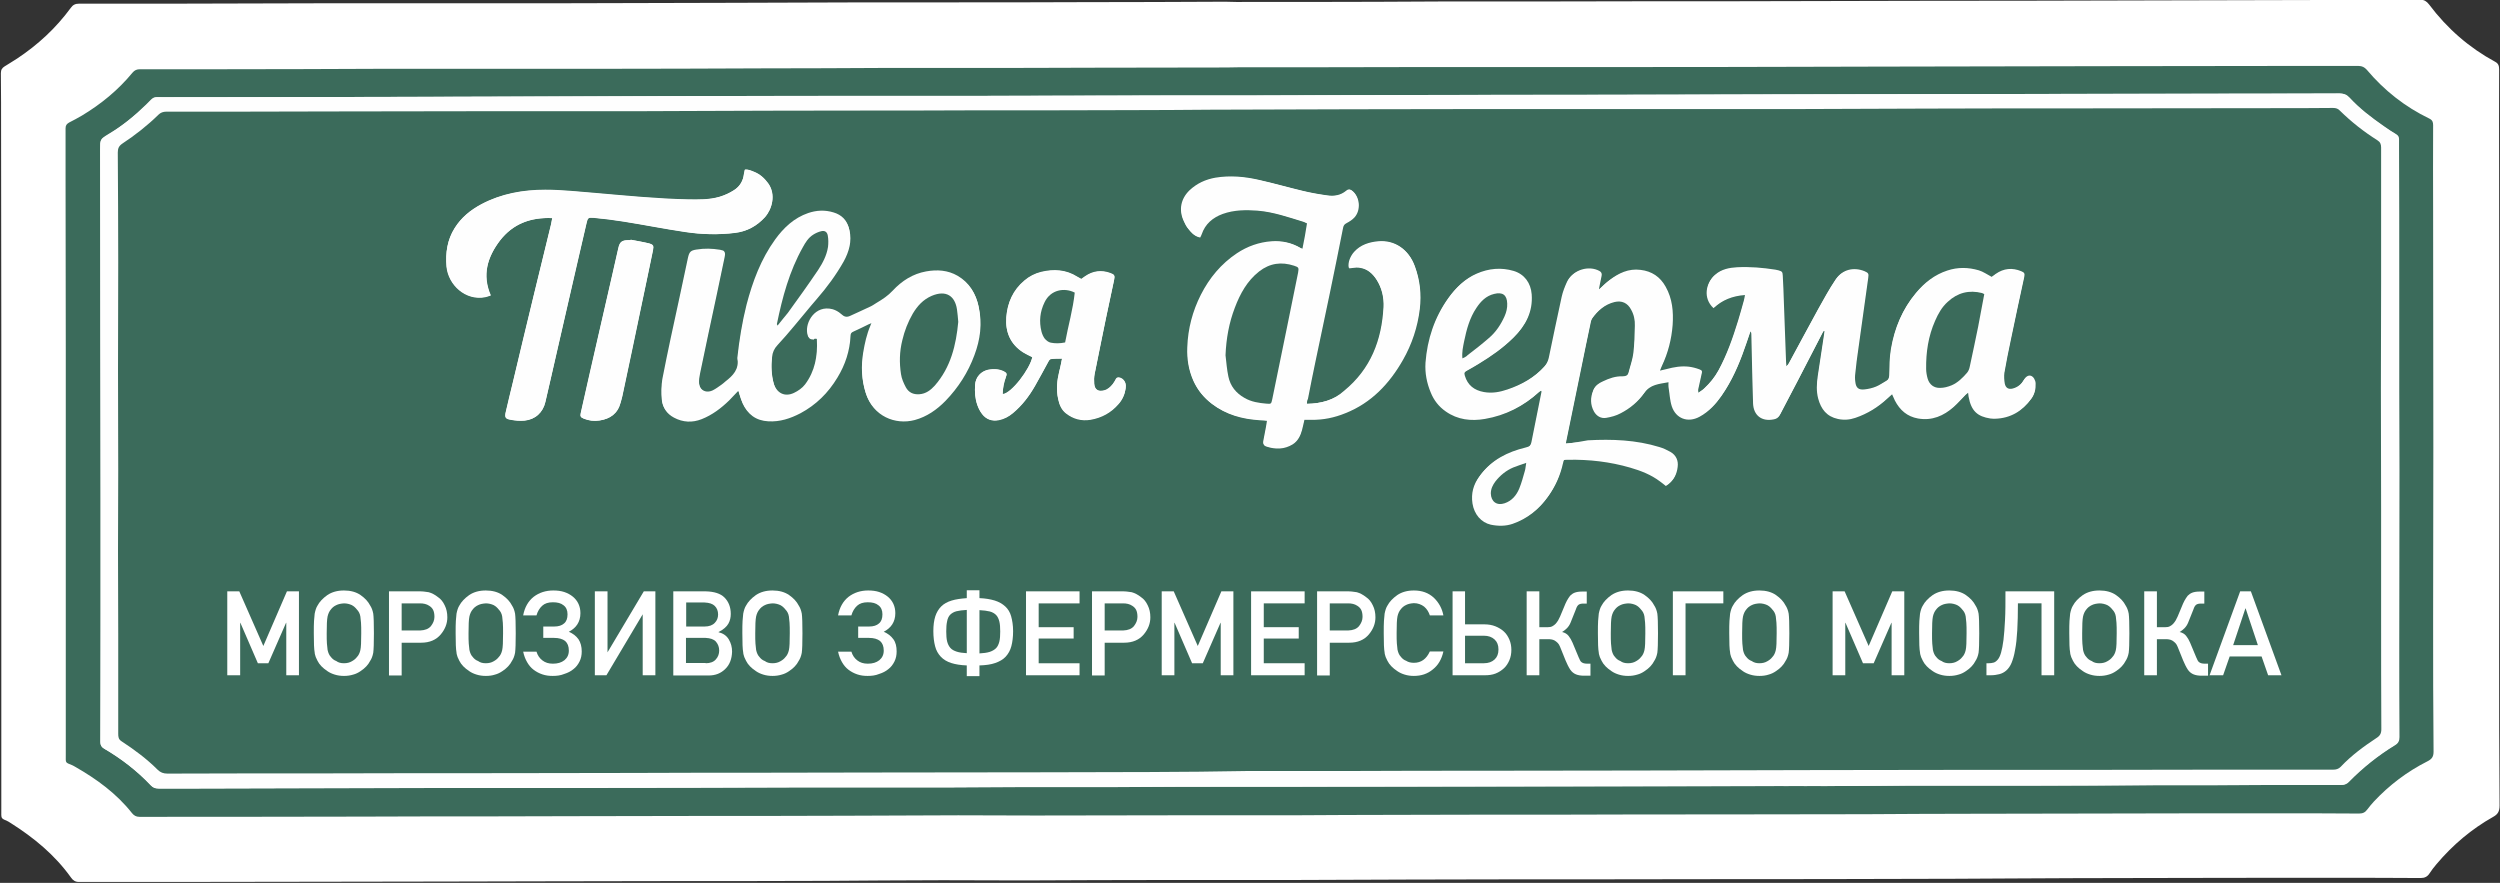
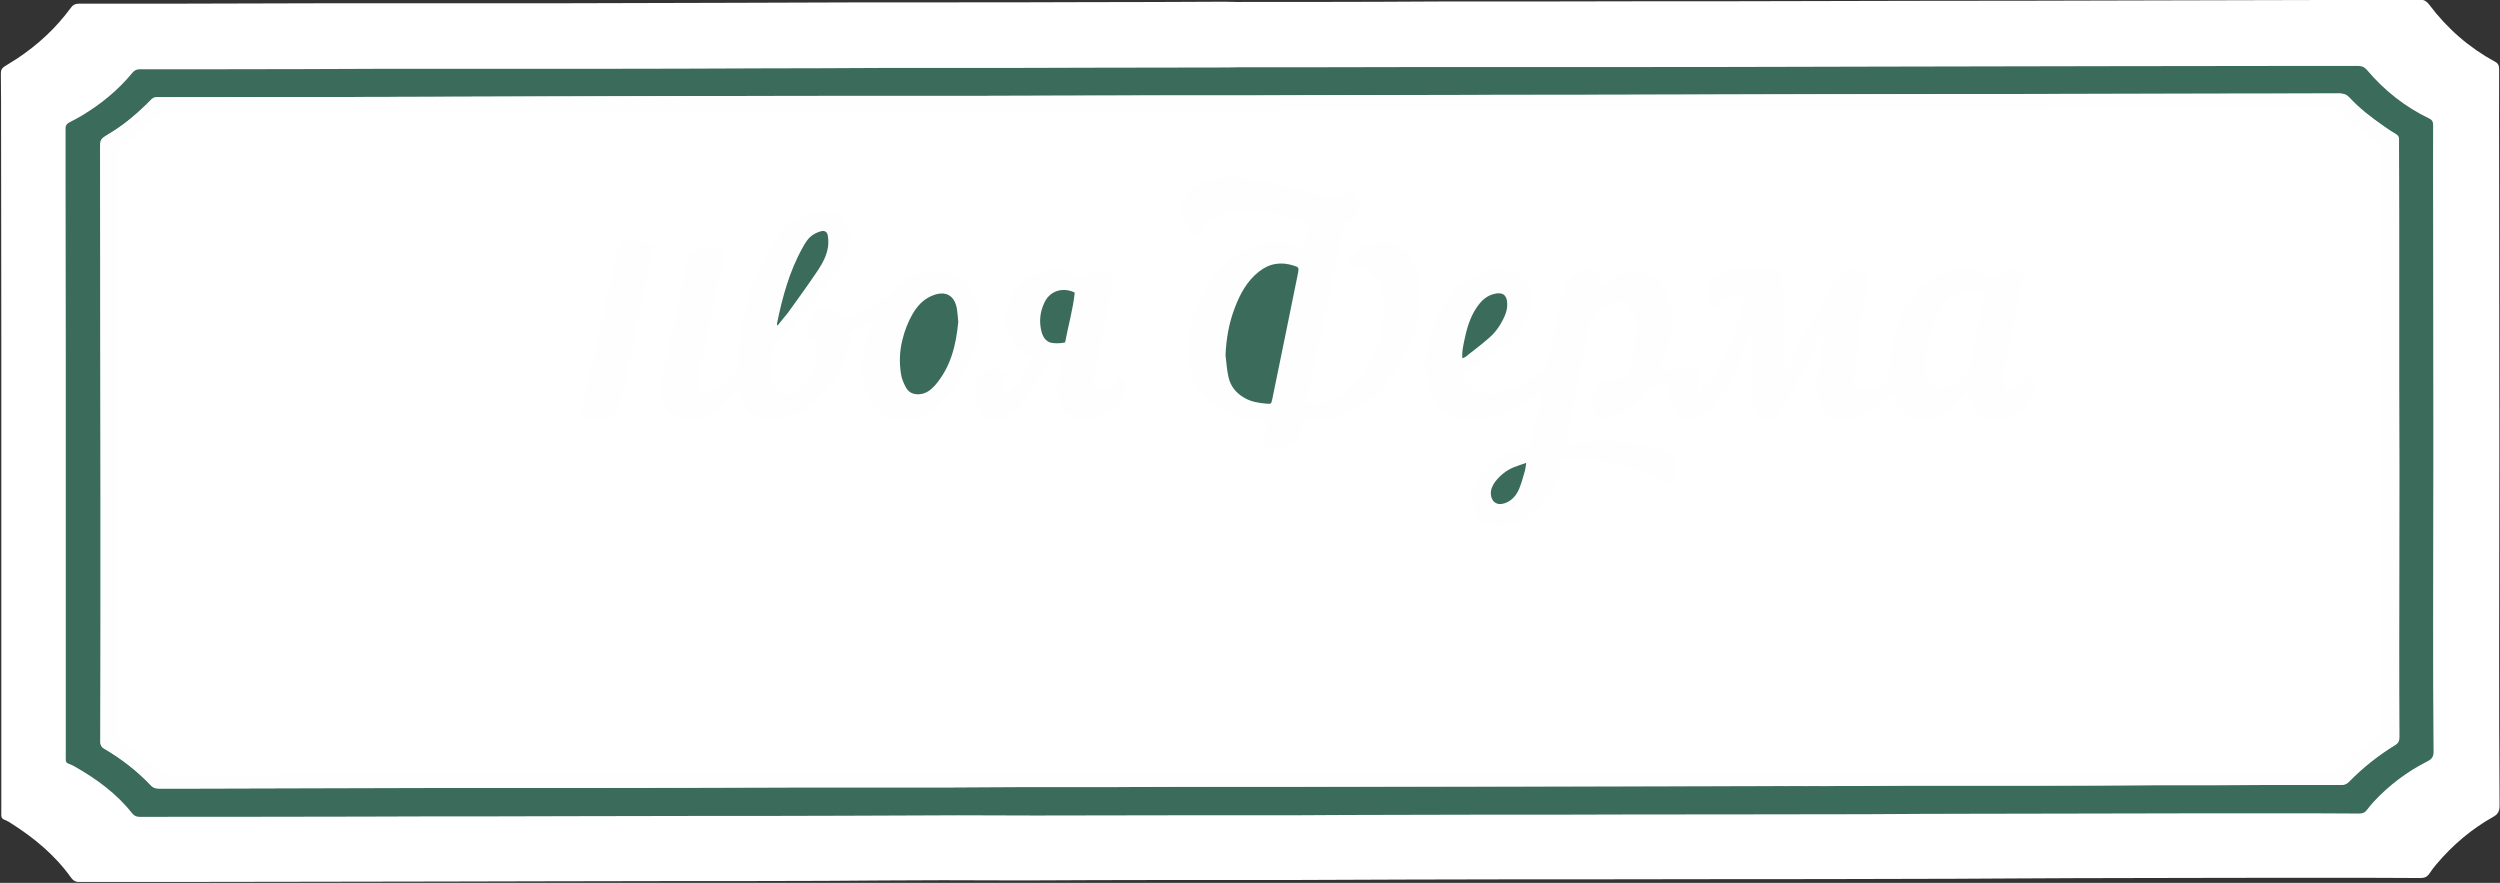
<svg xmlns="http://www.w3.org/2000/svg" id="Layer_1" viewBox="0 0 1144 404" width="1144" height="404">
  <rect x="0" y="0" width="1144" height="404" fill="#333333" stroke="none" />
  <g id="Homepage-">
    <g id="Page-1">
      <g id="Group-3">
        <path id="Fill-1" d="M571.6.885h31.1c18.6 0 37.1-.1 55.7-.2 31.3 0 62.6 0 94-.1 26.8 0 53.7 0 80.5-.1 14.3 0 28.7-.1 43-.1 37.1 0 74.1-.1 111.1-.2 27.7-.1 55.4-.1 83.1-.2 12.5 0 25 0 37.5-.1 1.7 0 2.8.7 3.9 2.1 8.4 11.2 18.5 19.9 30.3 26.3 1.5.8 1.8 1.9 1.8 3.5 0 15.5-.1 31 0 46.5 0 42.2.1 84.4.1 126.6 0 31.1-.1 62.2-.1 93.3 0 23.5 0 47 .2 70.5 0 2.7-.9 4-2.9 5.1-9.8 5.5-18.5 12.8-26 21.7-1.1 1.3-2.2 2.7-3.1 4.1-1 1.6-2.3 2.2-4.1 2.2-12.7-.1-25.3-.1-38-.1-30.8 0-61.6 0-92.4.1-19 0-38 .1-57 .2-16.9.1-33.8.2-50.6.2-24.1.1-48.1.1-72.2.1-23.9 0-47.8.1-71.7.1-27.2 0-54.4 0-81.5.1-17.5 0-34.9.2-52.4.2h-58.5c-21.6 0-43.2.1-64.8.2-12.4 0-24.8-.1-37.2-.1-18.1 0-36.1.2-54.2.3-24.1.1-48.3.1-72.4.1-19.2 0-38.3.1-57.5.1-14.2 0-28.4.1-42.5.1-20.5 0-41 .1-61.5.1-22.3 0-44.6.1-66.9.1H36.1c-1.6 0-2.7-.7-3.6-2-7.5-10.5-17.1-18.3-27.5-24.9-.4-.3-.9-.6-1.3-.8-3.5-1.6-3.1-1-3.1-5.6v-217.3c0-30.9-.1-61.8-.1-92.7 0-8.9 0-17.9-.1-26.8 0-1.6.6-2.4 1.7-3.1 1.7-1.1 3.8-2.3 5.9-3.7 9.3-6.2 17.5-13.7 24.4-23.1 1-1.4 2.1-1.9 3.7-1.9h40.8c25.3-.1 50.7-.1 76-.2h106.3c25.7-.1 51.5-.1 77.2-.2 20-.1 40-.1 60-.2h37.5c20.4 0 40.7 0 61.1-.1 21.9 0 43.7-.1 65.6-.2 3.6.1 7.3.2 11 .1" fill="#FFF" />
        <path id="Fill-1_1_" d="M571.7 359.985H589c28.8 0 57.6-.1 86.4-.1 24.6 0 49.1-.1 73.7-.1 21.9 0 43.8-.1 65.7-.1 7.6 0 15.2.1 22.8 0 11.8 0 23.5-.2 35.3-.2H930c19 0 37.9-.1 56.9-.2h25.2c10.8 0 21.6-.1 32.4-.1h26.9c1.5 0 2.6-.4 3.6-1.5 6.3-6.4 13.3-12 21-16.7 1.5-.9 2-2 2-3.7-.1-13.8-.1-27.5-.1-41.3 0-27 .1-53.9.1-80.9 0-12.5-.1-25-.1-37.4v-49c0-20.4 0-40.8-.1-61.2v-3.8c0-1-.3-1.6-1.2-2.2-2-1.2-3.9-2.4-5.8-3.8-5.6-3.9-11-8-15.6-13-1.3-1.4-2.6-1.9-4.4-1.9-21.3.1-42.6.1-63.9.1-22.8 0-45.6 0-68.4.1-21.3 0-42.6.1-63.8.1-21 0-42.1.1-63.1.1-29 .1-58.1.1-87.1.2-27.4 0-54.9 0-82.3.1-23.7 0-47.4.2-71 .2h-39.1c-29.8 0-59.5.1-89.3.2h-66.7c-22.1 0-44.2.1-66.2.1-24.6.1-49.3.1-73.9.2-26.7.1-53.4.2-80.1.2-26.9.1-53.8.1-80.6.1-5.6 0-4.1-.5-8.1 3.4-5.6 5.2-11.2 9.8-17.4 13.6-3.9 2.4-3.9 2.3-3.9 7 0 28.9 0 57.8.1 86.6 0 24.4 0 48.8.1 73.2v52.8c0 19.5 0 39-.1 58.6 0 1.3.4 2.2 1.6 2.9 7.9 4.6 15.1 10.2 21.4 16.8 1 1.1 2.1 1.5 3.6 1.5h18l112.5-.3h70.6c30.3 0 60.6-.1 91-.2h68.2c12.2 0 24.5-.2 36.7-.2h41.5c20.1-.2 40.3-.2 60.6-.2m-.1-329.2h29.5c17.6 0 35.2-.1 52.8-.1h89c25.4 0 50.9 0 76.3-.1 13.6 0 27.2-.1 40.8-.1 35-.1 70.1-.1 105.1-.2 26.2 0 52.5-.1 78.7-.1h35.5c1.6 0 2.7.6 3.7 1.7 8 9.5 17.5 17 28.7 22.4 1.4.7 1.7 1.6 1.7 3 0 13.2-.1 26.4 0 39.6 0 35.9.1 71.8.1 107.7 0 26.5-.1 53-.1 79.4 0 20 0 40 .2 60 0 2.3-.8 3.4-2.8 4.4-9.3 4.7-17.5 10.9-24.6 18.5-1 1.1-2 2.3-2.9 3.5-1 1.4-2.1 1.9-3.8 1.9-12-.1-24-.1-36-.1-29.2 0-58.4 0-87.6.1-18 0-36 .1-54 .1-16 0-32 .1-48 .2-22.8 0-45.6.1-68.4.1-22.6 0-45.3 0-67.9.1-25.8 0-51.5 0-77.3.1-16.6 0-33.1.1-49.7.2h-55.4c-20.5 0-41 .1-61.4.1-11.8 0-23.5-.1-35.3-.1-17.1 0-34.2.2-51.4.2-22.9.1-45.8.1-68.6.1-18.2 0-36.3.1-54.5.1-13.4 0-26.9.1-40.3.1-19.4 0-38.9 0-58.3.1-21.1 0-42.2.1-63.4.1H63.8c-1.5 0-2.5-.6-3.4-1.7-7.1-9-16.2-15.6-26-21.2-.4-.2-.8-.5-1.3-.7-3.4-1.4-3-.9-3-4.8v-185c0-26.3-.1-52.6-.1-78.9v-22.8c0-1.4.6-2 1.6-2.6 2-1 4-2.1 5.9-3.2 8.8-5.3 16.6-11.7 23.1-19.6 1-1.2 2-1.6 3.5-1.6h38.6c24 0 48-.1 72-.2h100.8c24.4 0 48.8-.1 73.2-.2 19 0 37.9-.1 56.9-.2h35.5c19.3 0 38.6 0 57.9-.1 20.7 0 41.4-.1 62.2-.1 3.4-.1 6.9-.1 10.4-.1" fill="#3B6B5B" />
      </g>
      <path id="Fill-4" d="M571.9 353.4v-.2h50.4c17.9 0 35.8 0 53.8-.1 24.5 0 49-.1 73.4-.1 26.6-.1 53.3-.1 79.9-.2 22.6 0 45.1-.1 67.7-.1h57.8c20.2 0 40.3-.1 60.5-.1h52.3c1.4 0 2.5-.3 3.4-1.3 4.9-5.2 10.5-9.3 16.4-13.2 1.6-1.1 2.2-2.2 2.2-4-.1-17.1-.1-34.2-.1-51.3v-48.7c0-18.6-.1-37.3-.1-55.9 0-16.4.1-32.8.1-49.2V68c0-1.5-.4-2.5-1.7-3.3-6.1-3.9-11.9-8.4-17.1-13.5-.9-.9-1.9-1.3-3.2-1.3-9.2 0-18.4 0-27.6.1-29.6 0-59.2.1-88.8.1-23.6 0-47.2 0-70.8.1-18.3 0-36.6.2-54.9.2H682.4c-21.1 0-42.2.1-63.4.1-21.7 0-43.3.1-65 .2-12.4 0-24.8.1-37.2.2-24.5 0-49 .1-73.4.1-17.8 0-35.7 0-53.5.1-25.4.1-50.9.2-76.3.2-14.2 0-28.3 0-42.5.1h-55.9c-21.2 0-42.4.1-63.6.1-25.2 0-50.4.1-75.6.1-1.5 0-2.6.4-3.6 1.4-5 5-10.6 9.3-16.5 13.2-1.6 1.1-2.1 2.2-2.1 4.1.1 16.7.2 33.4.2 50.2 0 16.3-.1 32.6-.1 48.9 0 15.5.1 31 .1 46.5 0 12.2-.1 24.3-.1 36.5 0 12.7.1 25.4.1 38.2v45.6c0 1.4.2 2.6 1.5 3.5 5.9 3.9 11.5 8.1 16.5 13 1.3 1.3 2.6 1.8 4.5 1.8 24.2-.1 48.3-.1 72.5-.1 26.6 0 53.1 0 79.7-.1 20.3 0 40.6-.1 60.9-.1 18.9 0 37.8 0 56.6-.1 18.2 0 36.3-.1 54.5-.1 26.4-.1 52.8-.1 79.2-.1 30.8-.6 61.4-.5 92-.5zm-.2 6.6H469.5c-12.2 0-24.5.2-36.7.2h-68.2c-30.3 0-60.6.1-91 .2H203l-112.5.3h-18c-1.5 0-2.6-.4-3.6-1.5-6.3-6.7-13.5-12.2-21.4-16.8-1.2-.7-1.6-1.6-1.6-2.9 0-19.5.1-39 .1-58.6v-52.8c0-24.4 0-48.8-.1-73.2 0-28.9 0-57.8-.1-86.6 0-4.6 0-4.6 3.9-7C56 57.6 61.6 53 66.8 47.9c4-3.9 2.5-3.4 8.1-3.4 26.9 0 53.8-.1 80.6-.1 26.7-.1 53.4-.1 80.1-.2 24.6-.1 49.3-.1 73.9-.2 22.1-.1 44.2-.1 66.2-.1h66.7c29.8 0 59.5-.1 89.3-.2h39.1c23.7-.1 47.4-.2 71-.2 27.4-.1 54.9 0 82.3-.1 29 0 58.1-.1 87.1-.2 21 0 42.1-.1 63.1-.1 21.3 0 42.6-.1 63.8-.1 22.8 0 45.6 0 68.4-.1 21.3 0 42.6-.1 63.9-.1 1.8 0 3.1.5 4.4 1.9 4.6 5 10.1 9.1 15.6 13 1.9 1.3 3.9 2.6 5.8 3.8.9.5 1.2 1.2 1.2 2.2v3.8c0 20.4.1 40.8.1 61.2v49c0 12.5.1 25 .1 37.4 0 27-.1 53.9-.1 80.9 0 13.8 0 27.5.1 41.3 0 1.7-.5 2.7-2 3.7-7.7 4.7-14.7 10.3-21 16.7-1 1.1-2.1 1.5-3.6 1.5h-26.9c-10.8 0-21.6.1-32.4.1h-25.2c-19 .1-37.9.2-56.9.2h-57.1c-11.8 0-23.5.2-35.3.2-7.6 0-15.2-.1-22.8 0-21.9 0-43.8.1-65.7.1-24.6 0-49.1.1-73.7.1-28.8 0-57.6.1-86.4.1h-16.9z" fill="#FEFEFE" />
-       <path id="Fill-6" d="M288.6 109.7v.2h-1.2c-2.9.1-3.7.9-4.4 3.7-.9 4-1.8 7.9-2.7 11.9-2 8.7-4 17.4-6 26.2-2.8 12.5-5.7 24.9-8.5 37.4-.3 1.4-.1 1.9 1.5 2.5 2.3.9 4.7 1.2 7.1.8 4.8-.7 8.3-3.1 9.6-8.1.3-1 .5-2 .8-3 2.9-13.6 5.8-27.2 8.6-40.8l5.4-25.8c.5-2.3.3-2.8-2.1-3.4-2.7-.6-5.4-1-8.1-1.6zM486 164.1c-.5 2.4-.8 4.2-1.3 6.1-1 4.1-1.4 8.2-.5 12.4.5 2.5 1.5 5 3.6 6.6 3.3 2.6 7.1 3.6 11.3 2.9 5.1-.9 9.3-3.2 12.7-7.1 1.9-2.1 2.9-4.6 3.3-7.3.1-.7.1-1.5-.1-2.1-.4-1.4-1.4-2.3-2.8-2.7-1.4-.3-1.6 1-2.2 1.8-.3.4-.5.8-.8 1.2-1 1.4-2.3 2.5-4 2.9-2.6.7-4.3-.4-4.5-3.1-.1-1.5-.1-3.1.2-4.5 1.7-8.5 3.5-17.1 5.2-25.6 1.2-5.8 2.5-11.6 3.7-17.4.4-2 .2-2.4-1.7-3.1-4.1-1.5-8-1-11.6 1.5-.6.4-1.1.8-1.7 1.2-.7-.4-1.2-.7-1.8-1-5.2-3.3-10.8-3.6-16.6-2.2-2.8.7-5.4 2.1-7.6 3.9-5.2 4.4-7.8 10.2-8.3 16.8-.5 6.7 1.9 12.3 7.7 16 1.3.8 2.8 1.5 4.2 2.2-1.1 5.5-9.5 16.7-13.6 17 .1-2.8.6-5.4 1.5-7.9.5-1.4.4-1.8-.9-2.5-2.2-1.1-4.6-1.3-7-.8-3.5.6-6 3.4-6.2 7-.2 3.1 0 6.1 1 9 .5 1.5 1.3 3 2.2 4.2 1.9 2.5 4.6 3.4 7.7 2.8 2.4-.5 4.5-1.6 6.4-3.2 4.2-3.5 7.4-7.7 10.1-12.4 2.1-3.6 4-7.3 6-10.9.4-.7.7-1.5 1.7-1.5 1.4-.2 2.8-.2 4.7-.2zM252.7 99.8c-.2 1.2-.4 2.1-.6 3-2.6 10.8-5.3 21.6-7.9 32.4-3.2 13.2-6.4 26.4-9.5 39.6-1.1 4.6-2.3 9.2-3.3 13.8-.5 2.4-.2 3.1 2.2 3.5 2.1.4 4.3.6 6.4.4 4.9-.5 8.4-3.7 9.5-8.5 1.8-7.7 3.6-15.4 5.3-23.1 1.8-7.7 3.5-15.4 5.3-23.1 2.7-11.8 5.4-23.7 8.2-35.5.6-2.6.7-2.8 3.4-2.6 4.5.4 9.1 1 13.5 1.7 9.5 1.5 18.9 3.4 28.4 4.8 7.5 1.1 15.1 1.3 22.7.4 5.5-.7 10-3.2 13.7-7.2 3.2-3.6 5.2-10.3 1.4-15.5-1.7-2.3-3.7-4.2-6.4-5.2-1.3-.5-2.6-1.2-4.2-1-.1.7-.3 1.3-.4 1.9-.3 3.2-1.9 5.8-4.6 7.5-2 1.3-4.2 2.3-6.5 3-4.8 1.5-9.8 1.3-14.8 1.3-14-.3-27.9-1.7-41.9-2.9-7.7-.7-15.5-1.5-23.2-1.5-10.2 0-20.1 1.7-29.2 6.6-5 2.6-9.2 6.1-12.2 10.9-3.3 5.4-4.2 11.3-3.7 17.5.8 8.4 8.7 15.8 17.8 14 .7-.2 1.5-.4 2.4-.7-4.1-9.4-1.4-17.7 4.2-25.1 6-7.8 14.2-10.9 24-10.4zm345.3 85c.1-1 .1-1.7.2-2.4 1.1-5.6 2.3-11.3 3.4-16.9 2.2-10.5 4.5-21 6.6-31.4 2.1-10 4.1-20 6.1-30.1.2-1.1.7-1.6 1.6-2.1 1.3-.7 2.7-1.5 3.6-2.6 3-3.4 2.5-9.2-.7-11.9-.9-.8-1.7-1-2.7-.2-2.6 2.2-5.6 2.7-8.8 2.2-3.8-.5-7.6-1.2-11.3-2.1-6.7-1.6-13.3-3.5-20-5-6.5-1.5-13.1-2.1-19.8-1-4.5.8-8.5 2.6-11.9 5.8-4 3.9-5 9-2.6 14.1.5 1.2 1.1 2.3 1.9 3.3 1.4 1.7 2.8 3.4 5.3 3.9.3-.6.5-1 .7-1.5 1.6-4.7 5-7.6 9.6-9.3 5.3-1.9 10.7-1.9 16.1-1.5 7.2.6 14 3 20.9 5.1.7.2 1.2.6 1.9.9-.6 4-1.3 7.8-2.1 11.7-.6-.2-.8-.2-1-.4-4.1-2.4-8.5-3.3-13.1-3-5.7.4-11.1 2.3-15.9 5.5-7.2 4.8-12.6 11.3-16.5 19-3.8 7.5-5.9 15.5-6.2 24-.2 5.4.6 10.5 2.8 15.4 1.9 4.1 4.7 7.6 8.3 10.3 6.4 4.9 13.8 6.9 21.7 7.4 1.2.1 2.3.2 3.7.3-.2 1.1-.3 1.9-.4 2.6-.4 2.3-.9 4.6-1.3 6.8-.2 1.1 0 1.9 1.1 2.3 4.2 1.5 8.3 1.5 12.2-1 2.4-1.5 3.6-3.8 4.2-6.5.4-1.5.7-3.1 1.1-4.7h3.3c5.4.1 10.5-1.1 15.4-3 11.9-4.7 20.2-13.5 26.4-24.4 4.1-7.2 6.6-15 7.7-23.3.8-6.7.1-13.1-2.2-19.4-2.8-7.7-9.2-12-16.7-11.3-4.1.4-8 1.6-10.9 4.8-1.9 2.1-3 5.1-2.5 7.3 1.5-.1 3-.4 4.5-.3 3.7.4 6.3 2.7 8.2 5.7 2.4 3.8 3.4 8.1 3.2 12.6-.8 15.2-5.9 28.4-18 38.3-4.7 4.3-10.5 5.9-17.1 6zm-224.3-29.9c.1.5.3.9.3 1.2.4 7.4-.9 14.4-5.4 20.4-1.2 1.6-3.2 3-5.1 3.9-4.3 2-8 .1-9.3-4.4-1.2-4.1-1.3-8.3-.9-12.6.2-2.2 1-3.9 2.5-5.5 2.6-2.8 5.1-5.7 7.6-8.7 3.5-4.1 6.8-8.3 10.3-12.3 4.7-5.4 8.9-11.1 12.4-17.3 2.4-4.4 3.8-9.2 2.6-14.3-.9-3.9-3.4-6.3-7.1-7.5-3.8-1.2-7.8-1-11.6.3-6.5 2.2-11.2 6.7-15.1 12.1-6.5 9-10.4 19.2-13.1 29.9-2.1 8-3.3 16.1-4.2 24.3.9 5-2 8-5.5 10.8-.6.4-1.1 1-1.7 1.4-1.3.9-2.6 1.9-4 2.6-3.2 1.6-6.2-.2-6.5-3.8-.1-1.4.1-2.9.4-4.3 2.5-12 5-23.9 7.6-35.9 1.2-5.9 2.5-11.7 3.7-17.6.4-2 .2-2.4-1.9-2.7-3.6-.6-7.2-.7-10.8-.1-2.7.4-3.3 1.1-3.9 3.8l-3.9 18.3c-2.6 12.4-5.3 24.7-7.8 37.1-.6 2.9-.6 6.1-.3 9.1.3 3.6 2.2 6.3 5.4 8 4.1 2.2 8.4 2.4 12.7.7 4.8-1.9 8.9-5 12.6-8.6 1.4-1.4 2.7-2.9 4.2-4.4.7 2.1 1.2 3.9 1.9 5.7 2.3 5.1 6.1 8 11.8 8.3 5.3.3 10.1-1.3 14.7-3.7 7.1-3.8 12.7-9.3 16.9-16.3 3.6-5.9 5.7-12.3 6-19.2 0-1.1.5-1.5 1.4-1.9 2.3-1 4.6-2.2 6.9-3.3.5-.2.9-.4 1.7-.7-.3.9-.5 1.4-.7 1.9-1.6 3.9-2.5 8.1-3.3 12.3-1.1 6.2-.8 12.3 1.1 18.3 3.3 10.2 13.3 14.4 22.3 12 5.5-1.5 10.1-4.7 14.1-8.8 5.8-6 10.3-13 13.2-20.9 2.7-7.2 3.6-14.4 2-21.9-1.2-5.9-4.1-10.7-9.4-13.8-4.5-2.6-9.4-2.9-14.4-2-6.1 1.1-11.1 4.3-15.3 8.8-2.2 2.3-4.8 4-7.4 5.6-1.1.7-2.2 1.3-3.3 1.9-3 1.4-6 2.7-8.9 4.1-1.6.7-2.8.4-4-.9-1-1-2.5-1.9-3.9-2.2-8-2.1-12.6 6-11.6 11 .4 1.8.8 2.2 2.7 2.3.2-.6.7-.5 1.3-.5zM716.5 203c.1-.7.2-1.1.3-1.5l6.9-33.6c1.3-6.4 2.6-12.9 4-19.3.2-1.1.4-2.3 1-3.2 2.6-3.6 5.9-6.5 10.4-7.7 3.3-.8 6 .4 7.6 3.5 1.2 2.3 1.7 4.8 1.7 7.4-.1 4.2-.2 8.5-.7 12.7-.4 3-1.4 5.9-2.2 8.8-.4 1.6-1.4 2.1-3 2.1-3.2-.1-6.1.9-9 2.3-1.8.8-3.5 1.9-4.2 3.8-1.2 3.2-1.2 6.4.4 9.5 1.2 2.2 3.1 3.4 5.6 2.9 2.3-.4 4.6-1 6.6-2.1 4.3-2.3 8-5.4 10.8-9.3 2.8-3.9 6.8-4.2 11.1-4.9 0 .9-.1 1.5 0 2.1.4 3 .5 6.1 1.5 8.9 1.9 5.8 7.4 7.7 12.7 4.8 1.1-.6 2.2-1.4 3.2-2.1 3.5-2.7 6.2-6.3 8.5-10 4.2-6.7 7.1-14 9.6-21.4.6-1.9 1.3-3.7 1.9-5.6.4.4.5.8.5 1.1.1 2.9.1 5.8.2 8.6l.6 23.3c.2 5.5 4 8.4 9.4 7.3 1.3-.3 2.2-.8 2.8-2 2.6-5 5.3-10.1 7.9-15.1 4-7.7 8-15.5 12-23.2 0-.1.3-.1.6-.1l-.3 2.1c-.9 6.2-1.9 12.3-2.8 18.5-.5 3.4-.7 6.9.2 10.3 1.2 4.7 3.9 8.1 9 9.3 2.8.6 5.4.4 8-.5 5.6-1.9 10.4-4.9 14.7-8.9.6-.6 1.3-1.1 2.1-1.9.5 1.2.9 2.1 1.3 2.9 2.2 4.4 5.6 7.3 10.6 8.2 6.4 1.1 11.6-1.2 16.3-5.3 1.9-1.7 3.6-3.6 5.4-5.5.3-.3.6-.5 1.2-1 .1.8.1 1.3.2 1.7 1.2 6.9 4.3 9.2 10 10.1.7.1 1.4.2 2.2.1 7-.2 12.4-3.5 16.4-9 1.4-1.9 1.9-4.2 1.8-6.6 0-.8-.3-1.6-.7-2.3-1.2-1.9-3.1-1.7-4.3.1-.6 1-1.3 2.1-2.2 2.8-.9.8-2.1 1.4-3.3 1.7-1.9.5-3.2-.3-3.6-2.2-.3-1.6-.4-3.4-.2-5 .9-5.1 1.9-10.2 3-15.3 2-9.6 4-19.1 6.1-28.6.3-1.5.1-2-1.4-2.6-4.1-1.7-8-1.3-11.6 1.2-.7.5-1.4 1-1.9 1.4-2.1-1.1-3.9-2.4-5.9-3-4.8-1.4-9.6-1.5-14.4.1-5.8 1.9-10.4 5.5-14.3 10.2-6.1 7.3-9.6 15.8-11.2 25.1-.7 4-.7 8.1-.8 12.2 0 1.4-.4 2.3-1.5 2.9-1.6.9-3.1 2-4.8 2.7-1.7.7-3.5 1.1-5.3 1.3-2.7.3-3.9-.7-4.2-3.4-.2-1.3-.2-2.7 0-4.1.4-3.7.8-7.5 1.4-11.2 1.5-10.8 3-21.5 4.5-32.3.3-2 .1-2.3-1.7-3.1-4.9-2-10.1-.8-13 3.6-2.9 4.3-5.3 8.9-7.9 13.4-4.6 8.3-9.1 16.7-13.6 25.1-.2.4-.6.8-1.2 1.4-.1-1-.2-1.5-.2-2.1-.3-9.1-.7-18.2-1-27.3-.1-4-.3-8-.5-12-.1-1.8-.3-2-2-2.5-.5-.1-.9-.2-1.4-.3-5.8-.9-11.6-1.4-17.5-1.1-3.6.2-7.2.9-10 3.4-3.9 3.3-5.4 10.2-.4 14.8 3.9-3.7 8.7-5.6 14.4-6-.2 1-.3 1.7-.5 2.5-.9 3.2-1.8 6.3-2.7 9.4-2.4 7.8-5.1 15.5-9 22.7-1.8 3.3-4.1 6.1-6.8 8.6-.7.7-1.6 1.2-2.7 2-.1-.8-.2-1.2-.1-1.5.5-2.3 1-4.5 1.5-6.8.4-1.5.4-1.9-1-2.4-1.6-.6-3.2-1-4.8-1.2-3.5-.4-6.9.2-10.2 1.1-.9.2-1.8.4-3 .7.4-1 .6-1.6.9-2.2 2.8-5.9 4.4-12.2 4.9-18.7.4-6.1-.1-12-3.2-17.5-2.5-4.5-6.3-7.1-11.5-7.7-5.5-.7-10 1.5-14.2 4.7-1.6 1.2-3.1 2.7-4.8 4.3.1-.7.1-1.1.2-1.4.3-1.6.7-3.3 1-4.9.2-1-.1-1.7-1-2.2-4.9-2.7-12.1-.5-14.4 4.6-1 2.2-1.9 4.4-2.4 6.8-2.1 9.3-4 18.6-5.9 27.9-.3 1.7-1.1 2.9-2.2 4.2-4.7 5.2-10.6 8.5-17.1 10.7-3.5 1.2-7.1 1.9-10.9 1.2-4.4-.8-7.4-3.1-8.7-7.5-.4-1.2-.1-1.9 1-2.5 2-1.1 4.1-2.2 6-3.5 5.5-3.4 10.8-7.1 15.5-11.7 5.4-5.3 8.7-11.6 8.1-19.5-.4-5.2-3.3-9.2-8.2-10.7-5.7-1.7-11.4-1.2-16.9 1.2-5.3 2.3-9.3 6.2-12.6 10.8-6.3 8.8-9.6 18.7-10.4 29.5-.4 4.7.5 9.2 2.4 13.6 1.5 3.5 3.8 6.5 6.9 8.7 5.5 3.8 11.6 4.4 17.9 3.4 9.4-1.6 17.6-5.7 24.6-12.2.3-.3.7-.4 1.1-.7.1.3.2.3.2.4-1.6 7.7-3.2 15.3-4.6 23-.4 2-1.3 2.7-3.2 3.1-8.2 2-15.5 5.6-20.6 12.6-2.7 3.7-3.9 7.9-3.2 12.4.8 5.1 3.9 8.8 8.4 9.7 3.3.7 6.7.7 10-.4 6.6-2.3 11.9-6.5 15.9-12.2 3.2-4.5 5.4-9.4 6.6-14.8.5-2.2.5-2.2 2.8-2.3 9.7-.2 19.2.9 28.5 3.6 4.9 1.4 9.6 3.2 13.6 6.3.9.7 1.8 1.5 2.7 2.1 3.2-1.9 4.5-4.8 4.9-8.1.4-2.9-.7-5.4-3.3-6.9-1.6-.9-3.3-1.7-5-2.2-10.7-3.3-21.7-3.7-32.8-3.1-3.7.7-6.7 1.2-10.1 1.5zM480 353.4c-26.4 0-52.8.1-79.2.1-18.2 0-36.3.1-54.5.1-18.9 0-37.8 0-56.6.1-20.3 0-40.6.1-60.9.1-26.6 0-53.1 0-79.7.1-24.2 0-48.3 0-72.5.1-1.8 0-3.2-.5-4.5-1.8-5-5-10.7-9.2-16.5-13-1.4-.9-1.5-2-1.5-3.5v-45.6c0-12.7-.1-25.4-.1-38.2 0-12.2.1-24.3.1-36.5 0-15.5-.1-31-.1-46.5 0-16.3.1-32.6.1-48.9 0-16.7-.1-33.4-.2-50.2 0-1.9.5-3 2.1-4.1 5.9-3.9 11.4-8.2 16.5-13.2 1-1 2.2-1.4 3.6-1.4 25.2 0 50.4 0 75.6-.1 21.2 0 42.4-.1 63.6-.1h55.9c14.2 0 28.3 0 42.5-.1 25.4-.1 50.9-.2 76.3-.2 17.8 0 35.7 0 53.5-.1 24.5 0 49 0 73.4-.1 12.4 0 24.8-.1 37.2-.2 21.7-.1 43.3-.1 65-.2 21.1 0 42.2-.1 63.4-.1h143c18.3 0 36.6-.2 54.9-.2 23.6-.1 47.2-.1 70.8-.1 29.6 0 59.2-.1 88.8-.1 9.2 0 18.4 0 27.6-.1 1.3 0 2.3.3 3.2 1.3 5.2 5.1 10.9 9.6 17.1 13.5 1.3.8 1.7 1.8 1.7 3.3v61c0 16.4-.1 32.8-.1 49.2 0 18.6.1 37.3.1 55.9v48.7c0 17.1 0 34.2.1 51.4 0 1.9-.6 3-2.2 4-5.9 3.9-11.5 8-16.4 13.2-1 1-2.1 1.3-3.4 1.3h-52.3c-20.2 0-40.3.1-60.5.1h-57.8c-22.6 0-45.1.1-67.7.1-26.6.1-53.3.1-79.9.2-24.5 0-49 .1-73.4.1-17.9 0-35.8 0-53.8.1h-50.4c-30.6.6-61.2.5-91.9.6z" fill="#3B6B5B" />
      <path id="Fill-8" d="M698.4 211.8c-2.3.8-4.2 1.4-5.9 2.1-3.3 1.4-6.1 3.5-8.2 6.4-1.2 1.6-2.1 3.4-2.1 5.5.1 3.8 2.7 5.7 6.3 4.5 3.3-1.1 5.5-3.6 6.7-6.7 1.1-2.6 1.8-5.4 2.6-8.2.3-1 .4-2.1.6-3.6M669.2 164c.9-.5 1.8-.9 2.4-1.4 3.3-2.6 6.5-5.1 9.7-7.8 3.2-2.8 5.5-6.2 7.2-10 .8-1.9 1.3-3.8 1.2-5.8-.1-4-2.2-5.4-6-4.4-3.7.9-6.1 3.4-8.1 6.4-3.1 4.6-4.5 9.9-5.6 15.2-.4 2.4-1 4.9-.8 7.8M908 134.6c-.4-.2-.8-.5-1.1-.6-6-1.5-11.2-.2-15.7 4-2.6 2.5-4.3 5.5-5.8 8.7-3.1 7-4.1 14.4-4.1 22 0 1.5.2 3 .7 4.5.8 2.7 2.9 4.3 5.7 4.2 1.8-.1 3.6-.5 5.3-1.2 2.8-1.2 5.1-3.3 7-5.7.7-.8 1.1-2 1.3-3 1.3-6 2.6-12 3.8-18.1 1-4.9 1.9-9.8 2.9-14.8M716.5 203c3.4-.3 6.5-.7 9.6-.9 11.1-.6 22.1-.2 32.8 3.1 1.7.5 3.4 1.3 5 2.2 2.6 1.5 3.7 4 3.3 6.9-.4 3.3-1.7 6.1-4.9 8.1-.9-.7-1.7-1.4-2.7-2.1-4.1-3.1-8.8-4.9-13.6-6.3-9.3-2.7-18.8-3.8-28.5-3.6-2.3 0-2.3 0-2.8 2.3-1.1 5.4-3.4 10.4-6.6 14.8-4 5.7-9.3 9.9-15.9 12.2-3.2 1.1-6.6 1.1-10 .4-4.4-1-7.6-4.7-8.4-9.7-.7-4.6.4-8.7 3.2-12.4 5.1-7 12.5-10.6 20.6-12.6 1.9-.5 2.8-1.2 3.2-3.2 1.5-7.7 3.1-15.4 4.6-23 0-.1-.1-.1-.2-.4-.4.2-.8.4-1.1.7-7 6.4-15.2 10.6-24.6 12.2-6.3 1.1-12.5.4-17.9-3.4-3.2-2.2-5.5-5.2-6.9-8.7-1.8-4.3-2.7-8.9-2.4-13.6.8-10.7 4.1-20.7 10.4-29.5 3.3-4.6 7.4-8.5 12.6-10.8 5.5-2.4 11.1-2.9 16.9-1.2 4.9 1.5 7.8 5.5 8.2 10.7.6 7.9-2.7 14.2-8.1 19.5-4.6 4.6-9.9 8.3-15.5 11.7-2 1.2-4 2.4-6 3.5-1.1.6-1.4 1.3-1 2.5 1.3 4.4 4.4 6.8 8.7 7.5 3.7.7 7.4 0 10.9-1.2 6.5-2.2 12.4-5.5 17.1-10.7 1.1-1.2 1.8-2.5 2.2-4.2 1.9-9.3 3.9-18.6 5.9-27.9.5-2.3 1.4-4.6 2.4-6.8 2.3-5.1 9.5-7.3 14.4-4.6.9.5 1.2 1.2 1 2.2-.3 1.6-.7 3.3-1 4.9-.1.4-.1.7-.2 1.4 1.8-1.6 3.2-3.1 4.8-4.3 4.2-3.2 8.7-5.3 14.2-4.7 5.2.6 9 3.3 11.5 7.7 3 5.4 3.6 11.4 3.2 17.5-.5 6.5-2.1 12.8-4.9 18.7-.3.6-.5 1.3-.9 2.2 1.2-.3 2.1-.5 3-.7 3.4-.9 6.8-1.4 10.2-1.1 1.6.2 3.3.6 4.9 1.2 1.4.5 1.4 1 1 2.4-.6 2.2-1 4.5-1.5 6.8-.1.3.1.7.1 1.5 1.1-.8 1.9-1.4 2.7-2 2.7-2.5 5-5.3 6.8-8.6 3.9-7.2 6.6-14.9 9-22.7 1-3.1 1.8-6.3 2.7-9.4.2-.7.3-1.5.5-2.5-5.7.4-10.5 2.3-14.4 6-5-4.6-3.4-11.5.4-14.8 2.9-2.5 6.4-3.2 10-3.4 5.8-.3 11.7.2 17.5 1.1.5.1.9.2 1.4.3 1.7.5 1.9.7 2 2.5.2 4 .3 8 .5 12 .3 9.1.7 18.2 1 27.3 0 .5.1 1.1.2 2.1.6-.7 1-1 1.2-1.4 4.6-8.4 9-16.7 13.6-25.1 2.5-4.5 5-9.1 7.9-13.4 2.9-4.4 8.1-5.6 13-3.6 1.8.8 2 1 1.7 3.1-1.5 10.8-3 21.5-4.5 32.3-.5 3.7-1 7.5-1.4 11.2-.1 1.3-.1 2.7 0 4.1.3 2.6 1.6 3.7 4.2 3.4 1.8-.2 3.6-.6 5.3-1.3 1.7-.7 3.2-1.8 4.8-2.7 1.2-.7 1.5-1.6 1.6-2.9.1-4.1.1-8.2.8-12.2 1.6-9.3 5.1-17.8 11.2-25.1 3.9-4.6 8.5-8.2 14.3-10.2 4.8-1.6 9.6-1.5 14.4-.1 2 .6 3.8 1.9 5.9 3 .5-.4 1.2-1 1.9-1.4 3.7-2.5 7.6-2.8 11.6-1.2 1.5.6 1.7 1.1 1.4 2.6-2 9.5-4.1 19.1-6.1 28.6-1.1 5.1-2.1 10.2-3 15.3-.3 1.6-.2 3.4.2 5 .4 1.9 1.6 2.7 3.6 2.2 1.2-.3 2.4-.9 3.3-1.7.9-.7 1.5-1.8 2.2-2.8 1.2-1.8 3.1-2 4.3-.1.4.6.6 1.5.7 2.3.1 2.4-.4 4.7-1.8 6.6-4 5.5-9.4 8.8-16.4 9-.7 0-1.4 0-2.2-.1-5.8-.9-8.8-3.3-10-10.1-.1-.5-.1-.9-.2-1.7-.5.4-.9.7-1.2 1-1.8 1.8-3.5 3.8-5.4 5.5-4.6 4.1-9.9 6.4-16.3 5.3-5-.9-8.3-3.8-10.6-8.2-.4-.8-.8-1.7-1.3-2.9-.9.8-1.5 1.3-2.1 1.9-4.3 4-9.1 7-14.7 8.9-2.6.9-5.3 1.1-8 .5-5.1-1.1-7.7-4.5-9-9.3-.9-3.4-.7-6.8-.2-10.3.9-6.2 1.9-12.3 2.8-18.5l.3-2.1c-.3.1-.5 0-.6.1-4 7.7-8 15.5-12 23.2-2.6 5-5.3 10-7.9 15.1-.6 1.2-1.5 1.8-2.8 2-5.4 1.1-9.2-1.8-9.4-7.3-.3-7.8-.4-15.5-.6-23.3-.1-2.9-.1-5.8-.2-8.6 0-.4-.1-.7-.5-1.1-.6 1.9-1.3 3.7-1.9 5.6-2.5 7.4-5.4 14.7-9.6 21.4-2.3 3.7-5 7.3-8.5 10-1 .8-2.1 1.5-3.2 2.1-5.3 2.9-10.8.9-12.7-4.8-.9-2.8-1-5.9-1.5-8.9-.1-.6 0-1.2 0-2.1-4.3.8-8.4 1-11.1 4.9-2.8 4-6.5 7.1-10.8 9.3-2 1.1-4.3 1.7-6.6 2.1-2.4.4-4.4-.8-5.6-2.9-1.7-3.1-1.7-6.3-.4-9.5.7-1.9 2.4-2.9 4.2-3.8 2.8-1.3 5.8-2.3 9-2.3 1.6 0 2.6-.5 3-2.1.7-2.9 1.8-5.8 2.2-8.8.5-4.2.6-8.4.7-12.7.1-2.6-.4-5.1-1.7-7.4-1.6-3.1-4.3-4.3-7.6-3.5-4.5 1.1-7.8 4-10.4 7.7-.6.9-.8 2.1-1 3.2-1.3 6.4-2.6 12.8-4 19.3l-6.9 33.6c.2-.1.1.2 0 1" fill="#FEFEFE" />
      <g>
        <path d="M104 270.6h5.5l11 25 10.8-25h5.5V309H131v-24h-.1l-8.1 18.5H118l-8-18.5h-.1v24H104v-38.4z" fill="#FFF" />
        <path d="M157.4 309.3c-1.5 0-2.9-.2-4.2-.6-1.3-.4-2.4-.9-3.4-1.6-2.1-1.4-3.6-2.9-4.5-4.7l-.8-1.7c-.1-.3-.2-.6-.3-1-.1-.3-.2-.7-.2-1.1-.3-1.5-.4-4.4-.4-8.9 0-2.3 0-4.1.1-5.6s.2-2.6.3-3.3c.3-1.5.7-2.8 1.3-3.7.9-1.7 2.4-3.3 4.5-4.8 2.1-1.4 4.6-2.1 7.6-2.1s5.6.7 7.6 2.1c2 1.4 3.5 3 4.4 4.8.6.9 1.1 2.1 1.4 3.7.2 1.5.3 4.5.3 9 0 4.4-.1 7.4-.3 8.9-.3 1.6-.8 2.8-1.4 3.7-.9 1.8-2.4 3.4-4.4 4.7-1 .7-2.2 1.3-3.4 1.6-1.3.4-2.7.6-4.2.6zm0-5.8c1.4 0 2.6-.3 3.6-.9.9-.5 1.7-1.1 2.3-1.9.8-.8 1.3-1.9 1.6-3.2.3-1.3.4-3.8.4-7.7 0-1.9 0-3.5-.1-4.8-.1-1.3-.2-2.3-.3-2.9-.2-1.3-.8-2.4-1.6-3.2-.6-.8-1.4-1.5-2.3-2-1.1-.5-2.3-.8-3.6-.8-1.4.1-2.5.3-3.5.8-1.1.5-1.9 1.2-2.5 2-.7.8-1.2 1.9-1.5 3.2-.3 1.4-.4 4-.4 7.7 0 1.9 0 3.5.1 4.7.1 1.3.2 2.2.3 2.9.3 1.4.8 2.5 1.5 3.2.6.8 1.4 1.5 2.5 1.9.9.7 2.1 1 3.5 1z" fill="#FFF" />
        <path d="M177.9 270.6h13.9c.8 0 1.5 0 2.2.1.7.1 1.4.2 2.2.3 1.4.4 2.8 1.1 4.3 2.3 1.2.8 2.2 2 3 3.7.8 1.6 1.2 3.4 1.2 5.5 0 2.8-1 5.4-3 7.8-2.1 2.5-5.1 3.8-9 3.8h-8.9v15H178v-38.5zm14.4 17.9c2.2-.1 3.8-.7 4.9-2 1-1.3 1.6-2.7 1.6-4.2 0-1.3-.2-2.4-.6-3.2-.4-.8-1-1.4-1.8-1.9-1.2-.8-2.6-1.1-4.2-1.1h-8.4v12.4h8.5z" fill="#FFF" />
        <path d="M222.3 309.3c-1.5 0-2.9-.2-4.2-.6-1.3-.4-2.4-.9-3.4-1.6-2.1-1.4-3.6-2.9-4.5-4.7l-.8-1.7c-.1-.3-.2-.6-.3-1-.1-.3-.2-.7-.2-1.1-.3-1.5-.4-4.4-.4-8.9 0-2.3 0-4.1.1-5.6s.2-2.6.3-3.3c.3-1.5.7-2.8 1.3-3.7.9-1.7 2.4-3.3 4.5-4.8 2.1-1.4 4.6-2.1 7.6-2.1s5.6.7 7.6 2.1c2 1.4 3.5 3 4.4 4.8.6.9 1.1 2.1 1.4 3.7.2 1.5.3 4.5.3 9 0 4.4-.1 7.4-.3 8.9-.3 1.6-.8 2.8-1.4 3.7-.9 1.8-2.4 3.4-4.4 4.7-1 .7-2.2 1.3-3.4 1.6-1.2.4-2.6.6-4.2.6zm0-5.8c1.4 0 2.6-.3 3.6-.9.9-.5 1.7-1.1 2.3-1.9.8-.8 1.3-1.9 1.6-3.2.3-1.3.4-3.8.4-7.7 0-1.9 0-3.5-.1-4.8-.1-1.3-.2-2.3-.3-2.9-.2-1.3-.8-2.4-1.6-3.2-.6-.8-1.4-1.5-2.3-2-1.1-.5-2.3-.8-3.6-.8-1.4.1-2.5.3-3.5.8-1.1.5-1.9 1.2-2.5 2-.7.8-1.2 1.9-1.5 3.2-.3 1.4-.4 4-.4 7.7 0 1.9 0 3.5.1 4.7.1 1.3.2 2.2.3 2.9.3 1.4.8 2.5 1.5 3.2.6.8 1.4 1.5 2.5 1.9.9.7 2.1 1 3.5 1z" fill="#FFF" />
-         <path d="M252.9 309.3c-1.7 0-3.2-.2-4.7-.7-1.5-.5-2.8-1.2-4-2.1-1.2-.9-2.2-2.1-3-3.5-.8-1.4-1.4-2.9-1.8-4.8h6.1c.5 1.7 1.4 3 2.7 4s2.8 1.5 4.8 1.5c2.2 0 3.9-.5 5.3-1.6 1.3-1.1 2-2.5 2-4.4 0-2-.6-3.4-1.7-4.4-1.2-.9-2.8-1.4-5.1-1.4h-4.9v-5.2h5c2 0 3.5-.5 4.5-1.4 1.1-.9 1.6-2.3 1.6-4.2 0-1.8-.6-3.2-1.8-4.1-1.2-1-2.8-1.4-4.9-1.4-2.1 0-3.7.5-4.9 1.6-1.2 1.1-2.1 2.6-2.6 4.4h-6.1c.7-3.7 2.3-6.5 4.8-8.5 2.5-1.9 5.5-2.9 9-2.9 1.8 0 3.5.2 5 .7 1.5.5 2.8 1.2 3.9 2.1 1.1.9 2 2 2.6 3.3s.9 2.7.9 4.3c0 2-.5 3.7-1.4 5.1s-2.2 2.5-3.9 3.4c1.9.8 3.3 1.9 4.4 3.4 1 1.5 1.5 3.4 1.5 5.6 0 1.7-.3 3.2-1 4.6-.7 1.4-1.6 2.6-2.8 3.5-1.2 1-2.6 1.7-4.2 2.2-1.7.7-3.4.9-5.3.9z" fill="#FFF" />
+         <path d="M252.9 309.3c-1.7 0-3.2-.2-4.7-.7-1.5-.5-2.8-1.2-4-2.1-1.2-.9-2.2-2.1-3-3.5-.8-1.4-1.4-2.9-1.8-4.8h6.1c.5 1.7 1.4 3 2.7 4s2.8 1.5 4.8 1.5c2.2 0 3.9-.5 5.3-1.6 1.3-1.1 2-2.5 2-4.4 0-2-.6-3.4-1.7-4.4-1.2-.9-2.8-1.4-5.1-1.4h-4.9v-5.2h5c2 0 3.5-.5 4.5-1.4 1.1-.9 1.6-2.3 1.6-4.2 0-1.8-.6-3.2-1.8-4.1-1.2-1-2.8-1.4-4.9-1.4-2.1 0-3.7.5-4.9 1.6-1.2 1.1-2.1 2.6-2.6 4.4h-6.1c.7-3.7 2.3-6.5 4.8-8.5 2.5-1.9 5.5-2.9 9-2.9 1.8 0 3.5.2 5 .7 1.5.5 2.8 1.2 3.9 2.1 1.1.9 2 2 2.6 3.3s.9 2.7.9 4.3s-2.2 2.5-3.9 3.4c1.9.8 3.3 1.9 4.4 3.4 1 1.5 1.5 3.4 1.5 5.6 0 1.7-.3 3.2-1 4.6-.7 1.4-1.6 2.6-2.8 3.5-1.2 1-2.6 1.7-4.2 2.2-1.7.7-3.4.9-5.3.9z" fill="#FFF" />
        <path d="M272.2 270.6h5.8v27.9l16.6-27.9h5.3V309h-5.8v-27.9L277.5 309h-5.3v-38.4z" fill="#FFF" />
        <path d="M308.1 270.6H323c3.8.1 6.7 1 8.5 2.8 1.9 1.9 2.9 4.4 2.9 7.5 0 1.6-.3 3.1-1.1 4.5-.4.7-.9 1.3-1.7 2-.8.7-1.7 1.3-2.8 1.8v.1c2.1.5 3.7 1.6 4.7 3.3 1 1.7 1.5 3.5 1.5 5.6-.1 3.3-1.1 6-3.1 7.9-2 2-4.5 3-7.6 3h-16.2v-38.5zm14.3 16.1c2.1 0 3.7-.6 4.7-1.7 1-1 1.5-2.3 1.5-3.8 0-1.6-.5-2.9-1.5-3.9s-2.5-1.5-4.7-1.6H314v11h8.4zm.5 16.8c2.1 0 3.7-.6 4.7-1.8 1-1.1 1.5-2.5 1.5-4 0-1.6-.5-2.9-1.5-4.1-1-1.1-2.6-1.6-4.7-1.7h-9v11.5h9z" fill="#FFF" />
        <path d="M353.5 309.3c-1.5 0-2.9-.2-4.2-.6-1.3-.4-2.4-.9-3.4-1.6-2.1-1.4-3.6-2.9-4.5-4.7l-.8-1.7c-.1-.3-.2-.6-.3-1-.1-.3-.2-.7-.2-1.1-.3-1.5-.4-4.4-.4-8.9 0-2.3 0-4.1.1-5.6s.2-2.6.3-3.3c.3-1.5.7-2.8 1.3-3.7.9-1.7 2.4-3.3 4.5-4.8 2.1-1.4 4.6-2.1 7.6-2.1s5.6.7 7.6 2.1c2 1.4 3.5 3 4.4 4.8.6.9 1.1 2.1 1.4 3.7.2 1.5.3 4.5.3 9 0 4.4-.1 7.4-.3 8.9-.3 1.6-.8 2.8-1.4 3.7-.9 1.8-2.4 3.4-4.4 4.7-1 .7-2.2 1.3-3.4 1.6-1.3.4-2.7.6-4.2.6zm0-5.8c1.4 0 2.6-.3 3.6-.9.9-.5 1.7-1.1 2.3-1.9.8-.8 1.3-1.9 1.6-3.2.3-1.3.4-3.8.4-7.7 0-1.9 0-3.5-.1-4.8-.1-1.3-.2-2.3-.3-2.9-.2-1.3-.8-2.4-1.6-3.2-.6-.8-1.4-1.5-2.3-2-1.1-.5-2.3-.8-3.6-.8-1.4.1-2.5.3-3.5.8-1.1.5-1.9 1.2-2.5 2-.7.8-1.2 1.9-1.5 3.2-.3 1.4-.4 4-.4 7.7 0 1.9 0 3.5.1 4.7.1 1.3.2 2.2.3 2.9.3 1.4.8 2.5 1.5 3.2.6.8 1.4 1.5 2.5 1.9.9.7 2.1 1 3.5 1z" fill="#FFF" />
        <path d="M397 309.3c-1.7 0-3.2-.2-4.7-.7-1.5-.5-2.8-1.2-4-2.1-1.2-.9-2.2-2.1-3-3.5-.8-1.4-1.4-2.9-1.8-4.8h6.1c.5 1.7 1.4 3 2.7 4s2.8 1.5 4.8 1.5c2.2 0 3.9-.5 5.3-1.6 1.3-1.1 2-2.5 2-4.4 0-2-.6-3.4-1.7-4.4-1.2-.9-2.8-1.4-5.1-1.4h-4.9v-5.2h5c2 0 3.5-.5 4.5-1.4 1.1-.9 1.6-2.3 1.6-4.2 0-1.8-.6-3.2-1.8-4.1-1.2-1-2.8-1.4-4.9-1.4-2.1 0-3.7.5-4.9 1.6-1.2 1.1-2.1 2.6-2.6 4.4h-6.1c.7-3.7 2.3-6.5 4.8-8.5 2.5-1.9 5.5-2.9 9-2.9 1.8 0 3.5.2 5 .7 1.5.5 2.8 1.2 3.9 2.1 1.1.9 2 2 2.6 3.3s.9 2.7.9 4.3c0 2-.5 3.7-1.4 5.1-.9 1.4-2.2 2.5-3.9 3.4 1.9.8 3.3 1.9 4.4 3.4s1.5 3.4 1.5 5.6c0 1.7-.3 3.2-1 4.6-.7 1.4-1.6 2.6-2.8 3.5-1.2 1-2.6 1.7-4.2 2.2-1.7.7-3.4.9-5.3.9z" fill="#FFF" />
        <path d="M442.4 304.5c-2.8-.1-5.2-.5-7.1-1.1s-3.6-1.6-4.8-2.9-2.1-2.8-2.6-4.8c-.5-1.9-.8-4.2-.8-6.9s.3-4.9.9-6.8c.6-1.8 1.5-3.3 2.7-4.5s2.8-2.1 4.8-2.7c1.9-.6 4.3-.9 6.9-1.1v-3.6h5.8v3.6c2.7.1 5 .5 7 1.1 1.9.6 3.5 1.5 4.8 2.7s2.2 2.7 2.7 4.5.9 4.1.9 6.8-.3 5-.8 6.9c-.5 1.9-1.4 3.5-2.6 4.8s-2.8 2.2-4.8 2.9-4.3 1-7.2 1.1v4.9h-5.8v-4.9zm0-25.4c-1.9.1-3.5.3-4.7.6s-2.2.9-2.9 1.6-1.2 1.8-1.4 3c-.3 1.3-.4 2.8-.4 4.6 0 1.8.1 3.4.4 4.6.3 1.2.8 2.2 1.5 3s1.7 1.3 2.9 1.7c1.2.4 2.8.6 4.6.7v-19.8zm5.8 19.9c1.9-.1 3.4-.3 4.7-.7 1.2-.4 2.2-1 2.9-1.7s1.2-1.8 1.5-3c.3-1.2.4-2.8.4-4.6 0-1.8-.1-3.4-.4-4.6s-.8-2.3-1.5-3-1.7-1.3-2.9-1.6c-1.2-.3-2.8-.5-4.7-.6V299z" fill="#FFF" />
        <path d="M469.5 270.6H494v5.5h-18.7V287h16v5.2h-16v11.3H494v5.5h-24.5v-38.4z" fill="#FFF" />
        <path d="M499.6 270.6h13.9c.8 0 1.5 0 2.2.1s1.4.2 2.2.3c1.4.4 2.8 1.1 4.3 2.3 1.2.8 2.2 2 3 3.7.8 1.6 1.2 3.4 1.2 5.5 0 2.8-1 5.4-3 7.8-2.1 2.5-5.1 3.8-9 3.8h-8.9v15h-5.8v-38.5zm14.4 17.9c2.2-.1 3.8-.7 4.9-2 1-1.3 1.6-2.7 1.6-4.2 0-1.3-.2-2.4-.6-3.2-.4-.8-1-1.4-1.8-1.9-1.2-.8-2.6-1.1-4.2-1.1h-8.4v12.4h8.5z" fill="#FFF" />
        <path d="M531.6 270.6h5.5l11 25 10.8-25h5.5V309h-5.8v-24h-.1l-8.1 18.5h-4.9l-8-18.5h-.1v24h-5.8v-38.4z" fill="#FFF" />
        <path d="M572.5 270.6H597v5.5h-18.7V287h16v5.2h-16v11.3H597v5.5h-24.5v-38.4z" fill="#FFF" />
        <path d="M602.6 270.6h13.9c.8 0 1.5 0 2.2.1s1.4.2 2.2.3c1.4.4 2.8 1.1 4.3 2.3 1.2.8 2.2 2 3 3.7.8 1.6 1.2 3.4 1.2 5.5 0 2.8-1 5.4-3 7.8-2.1 2.5-5.1 3.8-9 3.8h-8.9v15h-5.8v-38.5zm14.4 17.9c2.2-.1 3.8-.7 4.9-2 1-1.3 1.6-2.7 1.6-4.2 0-1.3-.2-2.4-.6-3.2-.4-.8-1-1.4-1.8-1.9-1.2-.8-2.6-1.1-4.2-1.1h-8.4v12.4h8.5z" fill="#FFF" />
        <path d="M647 309.3c-1.5 0-2.9-.2-4.2-.6-1.3-.4-2.4-.9-3.4-1.6-2.1-1.4-3.6-2.9-4.5-4.7l-.8-1.7c-.1-.3-.2-.6-.3-1-.1-.3-.2-.7-.2-1.1-.3-1.5-.4-4.4-.4-8.9 0-2.3 0-4.1.1-5.6s.2-2.6.3-3.3c.3-1.5.7-2.8 1.3-3.7.9-1.7 2.4-3.3 4.5-4.8 2.1-1.4 4.6-2.1 7.6-2.1 3.7 0 6.7 1.1 9.1 3.3 2.4 2.3 3.8 5 4.4 8.1h-6.2c-.5-1.5-1.3-2.9-2.6-4-1.3-1-2.9-1.6-4.7-1.6-1.4.1-2.5.3-3.5.8-1.1.5-1.9 1.2-2.5 2-.7.8-1.2 1.9-1.5 3.2-.3 1.4-.4 4-.4 7.7 0 1.9 0 3.5.1 4.7s.2 2.2.3 2.9c.3 1.4.8 2.5 1.5 3.2.6.8 1.4 1.5 2.5 1.9.9.6 2.1.9 3.5.9 3.3 0 5.7-1.7 7.3-5.2h6.2c-.8 3.6-2.4 6.3-4.8 8.2-2.5 2.1-5.4 3-8.7 3z" fill="#FFF" />
        <path d="M664.6 270.6h5.8v15.1h8.9c1.8 0 3.5.3 5 .9s2.8 1.4 3.9 2.4 1.9 2.3 2.5 3.7.9 3 .9 4.7c0 1.7-.3 3.3-.9 4.7s-1.4 2.7-2.5 3.7-2.3 1.8-3.8 2.4c-1.5.6-3.2.8-5 .8h-14.7v-38.4zm14.4 32.9c2.1 0 3.7-.6 4.9-1.7 1.2-1.1 1.8-2.6 1.8-4.6 0-2-.6-3.5-1.8-4.6-1.2-1.1-2.8-1.7-4.9-1.7h-8.6v12.6h8.6z" fill="#FFF" />
        <path d="M698.6 270.6h5.8V287h3.9c.8 0 1.4-.1 2-.4s1.1-.7 1.5-1.1.8-1 1.2-1.6l.9-1.8 1.8-4.3c.4-1.1.9-2.1 1.3-2.9s1-1.6 1.5-2.3c.6-.6 1.3-1.1 2.1-1.4s1.9-.5 3.2-.5h2.3v5.5h-1.2c-.6 0-1.1 0-1.5.1-.4.1-.7.2-1 .4s-.5.5-.7.8c-.2.3-.4.8-.6 1.4l-2.4 6c-.4 1-1 1.9-1.7 2.6s-1.5 1.3-2.2 1.7c1.3.3 2.3.9 3 1.8s1.3 1.9 1.8 3.1l2.8 6.7c.2.5.4.9.6 1.3.2.4.4.7.7.9.3.2.6.4 1 .5s.9.2 1.5.2h1.6v5.5h-2.9c-1.5 0-2.7-.2-3.7-.6-1-.4-1.9-1.1-2.6-2.1-.4-.6-.8-1.3-1.2-2.1-.4-.8-.7-1.5-1-2.2l-2.5-6.2c-.3-.8-.7-1.4-1.1-1.8-.4-.4-.9-.8-1.4-1.1-.5-.3-1-.4-1.5-.5-.5-.1-1-.1-1.5-.1h-4V309h-5.8v-38.4z" fill="#FFF" />
        <path d="M745 309.3c-1.5 0-2.9-.2-4.2-.6-1.3-.4-2.4-.9-3.4-1.6-2.1-1.4-3.6-2.9-4.5-4.7l-.8-1.7c-.1-.3-.2-.6-.3-1-.1-.3-.2-.7-.2-1.1-.3-1.5-.4-4.4-.4-8.9 0-2.3 0-4.1.1-5.6s.2-2.6.3-3.3c.3-1.5.7-2.8 1.3-3.7.9-1.7 2.4-3.3 4.5-4.8 2.1-1.4 4.6-2.1 7.6-2.1s5.6.7 7.6 2.1c2 1.4 3.5 3 4.4 4.8.6.9 1.1 2.1 1.4 3.7.2 1.5.3 4.5.3 9 0 4.4-.1 7.4-.3 8.9-.3 1.6-.8 2.8-1.4 3.7-.9 1.8-2.4 3.4-4.4 4.7-1 .7-2.2 1.3-3.4 1.6-1.3.4-2.7.6-4.2.6zm0-5.8c1.4 0 2.6-.3 3.6-.9.9-.5 1.7-1.1 2.3-1.9.8-.8 1.3-1.9 1.6-3.2.3-1.3.4-3.8.4-7.7 0-1.9 0-3.5-.1-4.8-.1-1.3-.2-2.3-.3-2.9-.2-1.3-.8-2.4-1.6-3.2-.6-.8-1.4-1.5-2.3-2-1.1-.5-2.3-.8-3.6-.8-1.4.1-2.5.3-3.5.8-1.1.5-1.9 1.2-2.5 2-.7.8-1.2 1.9-1.5 3.2-.3 1.4-.4 4-.4 7.7 0 1.9 0 3.5.1 4.7s.2 2.2.3 2.9c.3 1.4.8 2.5 1.5 3.2.6.8 1.4 1.5 2.5 1.9.9.7 2.1 1 3.5 1z" fill="#FFF" />
        <path d="M765.5 270.6h23.1v5.5h-17.3V309h-5.8v-38.4z" fill="#FFF" />
        <path d="M805.1 309.3c-1.5 0-2.9-.2-4.2-.6-1.3-.4-2.4-.9-3.4-1.6-2.1-1.4-3.6-2.9-4.5-4.7l-.8-1.7c-.1-.3-.2-.6-.3-1-.1-.3-.2-.7-.2-1.1-.3-1.5-.4-4.4-.4-8.9 0-2.3 0-4.1.1-5.6s.2-2.6.3-3.3c.3-1.5.7-2.8 1.3-3.7.9-1.7 2.4-3.3 4.5-4.8 2.1-1.4 4.6-2.1 7.6-2.1s5.6.7 7.6 2.1c2 1.4 3.5 3 4.4 4.8.6.9 1.1 2.1 1.4 3.7.2 1.5.3 4.5.3 9 0 4.4-.1 7.4-.3 8.9-.3 1.6-.8 2.8-1.4 3.7-.9 1.8-2.4 3.4-4.4 4.7-1 .7-2.2 1.3-3.4 1.6-1.2.4-2.6.6-4.2.6zm0-5.8c1.4 0 2.6-.3 3.6-.9.9-.5 1.7-1.1 2.3-1.9.8-.8 1.3-1.9 1.6-3.2.3-1.3.4-3.8.4-7.7 0-1.9 0-3.5-.1-4.8-.1-1.3-.2-2.3-.3-2.9-.2-1.3-.8-2.4-1.6-3.2-.6-.8-1.4-1.5-2.3-2-1.1-.5-2.3-.8-3.6-.8-1.4.1-2.5.3-3.5.8-1.1.5-1.9 1.2-2.5 2-.7.8-1.2 1.9-1.5 3.2-.3 1.4-.4 4-.4 7.7 0 1.9 0 3.5.1 4.7s.2 2.2.3 2.9c.3 1.4.8 2.5 1.5 3.2.6.8 1.4 1.5 2.5 1.9 1 .7 2.1 1 3.5 1z" fill="#FFF" />
        <path d="M838.6 270.6h5.5l11 25 10.8-25h5.5V309h-5.8v-24h-.1l-8.1 18.5h-4.9l-8-18.5h-.1v24h-5.8v-38.4z" fill="#FFF" />
        <path d="M892 309.3c-1.5 0-2.9-.2-4.2-.6-1.3-.4-2.4-.9-3.4-1.6-2.1-1.4-3.6-2.9-4.5-4.7l-.8-1.7c-.1-.3-.2-.6-.3-1-.1-.3-.2-.7-.2-1.1-.3-1.5-.4-4.4-.4-8.9 0-2.3 0-4.1.1-5.6s.2-2.6.3-3.3c.3-1.5.7-2.8 1.3-3.7.9-1.7 2.4-3.3 4.5-4.8 2.1-1.4 4.6-2.1 7.6-2.1s5.6.7 7.6 2.1c2 1.4 3.5 3 4.4 4.8.6.9 1.1 2.1 1.4 3.7.2 1.5.3 4.5.3 9 0 4.4-.1 7.4-.3 8.9-.3 1.6-.8 2.8-1.4 3.7-.9 1.8-2.4 3.4-4.4 4.7-1 .7-2.2 1.3-3.4 1.6-1.3.4-2.7.6-4.2.6zm0-5.8c1.4 0 2.6-.3 3.6-.9.9-.5 1.7-1.1 2.3-1.9.8-.8 1.3-1.9 1.6-3.2.3-1.3.4-3.8.4-7.7 0-1.9 0-3.5-.1-4.8-.1-1.3-.2-2.3-.3-2.9-.2-1.3-.8-2.4-1.6-3.2-.6-.8-1.4-1.5-2.3-2-1.1-.5-2.3-.8-3.6-.8-1.4.1-2.5.3-3.5.8-1.1.5-1.9 1.2-2.5 2-.7.8-1.2 1.9-1.5 3.2-.3 1.4-.4 4-.4 7.7 0 1.9 0 3.5.1 4.7s.2 2.2.3 2.9c.3 1.4.8 2.5 1.5 3.2.6.8 1.4 1.5 2.5 1.9.9.7 2.1 1 3.5 1z" fill="#FFF" />
        <path d="M909.1 303.5h.9c.8 0 1.6-.1 2.3-.3.7-.2 1.3-.7 1.9-1.4s1.1-1.8 1.5-3.2c.4-1.4.8-3.4 1.1-5.8.3-2.4.5-5.5.7-9.1.2-3.6.2-8 .2-13.1H940V309h-5.8v-32.9h-10.8c0 4.8-.1 8.9-.3 12.4s-.5 6.4-1 8.9c-.4 2.5-1 4.4-1.6 5.9s-1.5 2.7-2.4 3.5c-.9.8-2 1.4-3.2 1.7-1.2.3-2.5.5-3.9.5h-2v-5.5z" fill="#FFF" />
        <path d="M960.7 309.3c-1.5 0-2.9-.2-4.2-.6-1.3-.4-2.4-.9-3.4-1.6-2.1-1.4-3.6-2.9-4.5-4.7l-.8-1.7c-.1-.3-.2-.6-.3-1-.1-.3-.2-.7-.2-1.1-.3-1.5-.4-4.4-.4-8.9 0-2.3 0-4.1.1-5.6s.2-2.6.3-3.3c.3-1.5.7-2.8 1.3-3.7.9-1.7 2.4-3.3 4.5-4.8 2.1-1.4 4.6-2.1 7.6-2.1s5.6.7 7.6 2.1c2 1.4 3.5 3 4.4 4.8.6.9 1.1 2.1 1.4 3.7.2 1.5.3 4.5.3 9 0 4.4-.1 7.4-.3 8.9-.3 1.6-.8 2.8-1.4 3.7-.9 1.8-2.4 3.4-4.4 4.7-1 .7-2.2 1.3-3.4 1.6-1.3.4-2.7.6-4.2.6zm0-5.8c1.4 0 2.6-.3 3.6-.9.9-.5 1.7-1.1 2.3-1.9.8-.8 1.3-1.9 1.6-3.2.3-1.3.4-3.8.4-7.7 0-1.9 0-3.5-.1-4.8-.1-1.3-.2-2.3-.3-2.9-.2-1.3-.8-2.4-1.6-3.2-.6-.8-1.4-1.5-2.3-2-1.1-.5-2.3-.8-3.6-.8-1.4.1-2.5.3-3.5.8-1.1.5-1.9 1.2-2.5 2-.7.8-1.2 1.9-1.5 3.2-.3 1.4-.4 4-.4 7.7 0 1.9 0 3.5.1 4.7s.2 2.2.3 2.9c.3 1.4.8 2.5 1.5 3.2.6.8 1.4 1.5 2.5 1.9.9.7 2 1 3.5 1z" fill="#FFF" />
        <path d="M981.2 270.6h5.8V287h3.9c.8 0 1.4-.1 2-.4s1.1-.7 1.5-1.1.8-1 1.2-1.6l.9-1.8 1.8-4.3c.4-1.1.9-2.1 1.3-2.9s1-1.6 1.5-2.3c.6-.6 1.3-1.1 2.1-1.4s1.9-.5 3.2-.5h2.3v5.5h-1.2c-.6 0-1.1 0-1.5.1-.4.1-.7.2-1 .4s-.5.5-.7.8c-.2.3-.4.8-.6 1.4l-2.4 6c-.4 1-1 1.9-1.7 2.6s-1.5 1.3-2.2 1.7c1.3.3 2.3.9 3 1.8s1.3 1.9 1.8 3.1l2.8 6.7c.2.5.4.9.6 1.3.2.4.4.7.7.9.3.2.6.4 1 .5s.9.2 1.5.2h1.6v5.5h-2.9c-1.5 0-2.7-.2-3.7-.6-1-.4-1.9-1.1-2.6-2.1-.4-.6-.8-1.3-1.2-2.1-.4-.8-.7-1.5-1-2.2l-2.5-6.2c-.3-.8-.7-1.4-1.1-1.8-.4-.4-.9-.8-1.4-1.1-.5-.3-1-.4-1.5-.5-.5-.1-1-.1-1.5-.1h-4V309h-5.8v-38.4z" fill="#FFF" />
-         <path d="M1025.1 270.6h4.9l14 38.4h-6.1l-3-8.6h-14.6l-3 8.6h-6.2l14-38.4zm8.1 24.6l-5.6-16.8h-.1l-5.6 16.8h11.3z" fill="#FFF" />
      </g>
      <path id="Fill-10" d="M355.8 149c1.6-2.1 3.2-3.9 4.5-5.8 4.7-6.5 9.4-13.1 13.9-19.7 2.1-3.2 3.9-6.6 4.5-10.5.2-1.7.2-3.5-.1-5.2-.3-1.6-1.4-2.4-3-2-1.3.3-2.6.9-3.7 1.6-2.1 1.4-3.5 3.5-4.7 5.7-6.1 11-9.3 23-11.9 35.2.2.1.3.2.5.7m82.7-1.7c-.2-2-.3-3.9-.6-5.8-.9-5.9-4.9-8.9-11.6-6.1-3.8 1.6-6.5 4.6-8.6 8.1-2.2 3.8-3.8 7.9-4.8 12.2-1.2 5.1-1.4 10.3-.6 15.5.3 2.1 1.3 4.1 2.2 6 1.3 2.4 3.4 3.4 6.2 3.2 3-.2 5.2-1.9 7.1-4 7.3-8.4 9.7-18.5 10.7-29.1m-64.8 7.6c-.6 0-1.1-.1-1.6-.1-1.9-.1-2.4-.4-2.7-2.3-1-5 3.6-13.1 11.6-11 1.4.4 2.8 1.2 3.9 2.2 1.3 1.2 2.4 1.6 4 .9 3-1.4 6-2.7 8.9-4.1 1.2-.5 2.2-1.2 3.3-1.9 2.7-1.6 5.3-3.3 7.4-5.6 4.2-4.5 9.2-7.7 15.3-8.8 5-.9 9.9-.6 14.4 2 5.3 3.1 8.2 7.9 9.5 13.8 1.6 7.5.7 14.7-2 21.9-3 7.9-7.4 14.9-13.2 20.9-3.9 4.1-8.5 7.3-14.1 8.8-9 2.4-19.1-1.8-22.3-12-1.9-6-2.1-12.1-1.1-18.3.7-4.2 1.6-8.3 3.3-12.3.2-.5.4-1 .7-1.9-.8.3-1.3.5-1.7.7l-6.9 3.3c-.9.4-1.4.8-1.4 1.9-.3 6.9-2.4 13.3-6 19.2-4.2 6.9-9.7 12.5-16.9 16.3-4.6 2.4-9.4 4-14.7 3.7-5.7-.3-9.6-3.2-11.8-8.3-.8-1.7-1.2-3.6-1.9-5.7-1.5 1.6-2.8 3-4.2 4.4-3.6 3.7-7.7 6.7-12.6 8.6-4.3 1.7-8.6 1.5-12.7-.7-3.2-1.7-5.2-4.4-5.4-8-.2-3-.2-6.1.3-9.1 2.4-12.4 5.1-24.7 7.8-37.1l3.9-18.3c.6-2.7 1.2-3.4 3.9-3.8 3.6-.6 7.2-.5 10.8.1 2.1.4 2.3.7 1.9 2.7-1.2 5.9-2.4 11.7-3.7 17.6-2.5 12-5.1 23.9-7.6 35.9-.3 1.4-.4 2.9-.4 4.3.2 3.6 3.2 5.4 6.5 3.8 1.4-.7 2.7-1.7 4-2.6.6-.4 1.1-.9 1.7-1.4 3.5-2.7 6.5-5.7 5.5-10.8.9-8.2 2.2-16.3 4.2-24.3 2.8-10.7 6.6-20.9 13.1-29.9 3.9-5.4 8.7-9.9 15.1-12.1 3.8-1.3 7.7-1.5 11.6-.3 3.7 1.1 6.2 3.5 7.1 7.5 1.2 5.2-.1 9.9-2.6 14.3-3.4 6.2-7.7 11.9-12.4 17.3-3.5 4-6.8 8.3-10.3 12.3-2.5 2.9-5 5.8-7.6 8.7-1.4 1.6-2.3 3.3-2.5 5.5-.4 4.3-.3 8.5.9 12.6 1.4 4.5 5.1 6.4 9.3 4.4 1.9-.9 3.8-2.2 5.1-3.9 4.5-6 5.8-13 5.4-20.4.2.2.1-.1-.1-.6" fill="#FEFEFE" />
      <path id="Fill-12" d="M560.8 162.6c.4 3.2.6 6.5 1.3 9.7.9 4.4 3.6 7.6 7.4 9.8 3.1 1.8 6.4 2.3 9.9 2.6 2.4.2 2.3.2 2.8-2.1 2.2-10.7 4.4-21.4 6.6-32.2 1.7-8.5 3.5-17.1 5.2-25.6.5-2.2.3-2.5-1.8-3.2-5.8-1.9-11.1-1.2-16 2.6-5.6 4.3-8.7 10.2-11.1 16.5-2.7 7-4.1 14.3-4.3 21.9m37.2 22.2c6.6-.1 12.4-1.7 17.3-5.7 12.1-9.9 17.2-23.1 18-38.3.2-4.5-.8-8.8-3.2-12.6-1.9-3-4.5-5.3-8.2-5.7-1.5-.2-3 .2-4.5.3-.5-2.2.6-5.2 2.5-7.3 2.9-3.2 6.8-4.4 10.9-4.8 7.5-.7 13.9 3.5 16.7 11.3 2.3 6.3 3 12.7 2.2 19.4-1 8.3-3.6 16.1-7.7 23.3-6.2 10.9-14.5 19.7-26.4 24.4-4.9 2-10.1 3.1-15.4 3h-3.3c-.4 1.7-.7 3.2-1.1 4.7-.7 2.6-1.9 5-4.2 6.5-3.9 2.4-8 2.4-12.2 1-1.1-.4-1.3-1.2-1.1-2.3.5-2.3.9-4.6 1.3-6.8.1-.8.3-1.6.4-2.6-1.3-.1-2.5-.3-3.6-.3-7.9-.5-15.3-2.5-21.7-7.4-3.6-2.8-6.5-6.2-8.3-10.3-2.2-4.9-3.1-10.1-2.8-15.4.4-8.4 2.4-16.5 6.2-24 3.9-7.7 9.3-14.1 16.5-19 4.8-3.2 10.2-5.1 15.9-5.5 4.6-.4 9.1.6 13.1 3 .2.1.4.2 1 .4.8-3.8 1.5-7.6 2.1-11.7-.6-.3-1.2-.7-1.9-.9-6.9-2.1-13.7-4.5-20.9-5.1-5.4-.4-10.8-.4-16.1 1.5-4.6 1.7-8 4.6-9.6 9.3-.2.5-.4 1-.7 1.5-2.5-.5-4-2.2-5.3-3.9-.8-1-1.4-2.2-1.9-3.3-2.4-5.1-1.4-10.2 2.6-14.1 3.3-3.2 7.3-5.1 11.9-5.8 6.7-1.1 13.3-.5 19.8.9 6.7 1.5 13.3 3.4 20 5 3.7.9 7.5 1.5 11.3 2.1 3.2.4 6.3-.1 8.8-2.2 1-.9 1.8-.6 2.7.2 3.2 2.8 3.7 8.6.7 11.9-1 1.1-2.3 1.9-3.6 2.6-1 .5-1.4 1.1-1.6 2.1-2 10-4 20.1-6.1 30.1-2.2 10.5-4.4 21-6.6 31.4-1.2 5.6-2.3 11.3-3.4 16.9-.4.4-.4 1.1-.5 2.2" fill="#FEFEFE" />
-       <path id="Fill-14" d="M252.7 99.8c-9.9-.4-18 2.6-23.9 10.2-5.6 7.4-8.3 15.6-4.2 25.1-.9.3-1.6.5-2.4.7-9.1 1.8-17-5.6-17.8-14-.6-6.2.3-12.2 3.7-17.5 3-4.8 7.2-8.2 12.2-10.9 9.1-4.8 19-6.6 29.2-6.6 7.7 0 15.5.9 23.2 1.5 13.9 1.2 27.9 2.6 41.9 2.9 5 .1 10 .2 14.8-1.2 2.3-.7 4.5-1.7 6.5-3 2.7-1.7 4.2-4.3 4.6-7.5.1-.6.3-1.2.4-1.9 1.6-.2 2.9.5 4.2 1 2.7 1.1 4.7 2.9 6.4 5.2 3.8 5.2 1.7 12-1.4 15.5-3.7 4.1-8.2 6.6-13.7 7.2-7.6 1-15.2.8-22.7-.4-9.5-1.4-18.9-3.3-28.4-4.8-4.5-.7-9-1.3-13.5-1.7-2.6-.2-2.8 0-3.4 2.6-2.7 11.8-5.5 23.7-8.2 35.5-1.8 7.7-3.5 15.4-5.3 23.1-1.8 7.7-3.5 15.4-5.3 23.1-1.1 4.8-4.6 8-9.5 8.5-2.1.2-4.3 0-6.4-.4-2.4-.4-2.8-1.2-2.2-3.5l3.3-13.8c3.2-13.2 6.3-26.4 9.5-39.6 2.6-10.8 5.3-21.6 7.9-32.4.2-.8.3-1.7.5-2.9" fill="#FEFEFE" />
      <path id="Fill-16" d="M491.8 133.9c-4.7-2.5-11-1.5-13.8 4.4-2.1 4.3-2.6 8.9-1.4 13.5.3 1.1.8 2.3 1.5 3.2.7.8 1.7 1.6 2.7 1.8 2.1.4 4.2.4 6.6-.1 1.4-7.6 3.6-15.1 4.4-22.8m-5.8 30.2h-4.7c-1 0-1.3.8-1.7 1.5-2 3.6-3.9 7.3-6 10.9-2.7 4.7-5.9 8.9-10.1 12.4-1.9 1.6-4 2.7-6.4 3.2-3.1.7-5.8-.3-7.7-2.8-1-1.2-1.7-2.7-2.2-4.2-1-2.9-1.2-6-1-9 .2-3.6 2.7-6.3 6.2-7 2.4-.4 4.8-.3 7 .8 1.3.7 1.5 1.1.9 2.5-1 2.6-1.5 5.2-1.5 7.9 4-.3 12.5-11.5 13.6-17-1.4-.7-2.8-1.3-4.2-2.2-5.9-3.7-8.2-9.3-7.7-16 .5-6.6 3-12.4 8.3-16.8 2.2-1.9 4.8-3.2 7.6-3.9 5.8-1.4 11.4-1.1 16.6 2.2.5.3 1.1.6 1.8 1 .6-.4 1.1-.8 1.7-1.2 3.6-2.5 7.5-3 11.6-1.5 1.9.7 2.1 1.1 1.7 3.1-1.2 5.8-2.5 11.6-3.7 17.4-1.8 8.5-3.5 17.1-5.2 25.6-.3 1.5-.3 3-.2 4.5.2 2.7 1.8 3.8 4.5 3.1 1.7-.4 2.9-1.6 4-2.9.3-.4.5-.8.8-1.2.5-.8.7-2.1 2.2-1.8 1.4.3 2.4 1.3 2.8 2.6.2.7.2 1.4.1 2.1-.3 2.8-1.4 5.2-3.3 7.3-3.4 3.9-7.7 6.2-12.7 7.1-4.2.7-8-.3-11.3-2.9-2.1-1.6-3.1-4.1-3.6-6.6-.9-4.2-.5-8.3.5-12.4.5-1.6.8-3.5 1.3-5.8" fill="#FEFEFE" />
      <path id="Fill-18" d="M288.6 109.7c2.7.5 5.3.9 8 1.6 2.3.6 2.5 1.1 2.1 3.4-1.8 8.6-3.5 17.2-5.4 25.8-2.9 13.6-5.7 27.2-8.6 40.8-.2 1-.5 2-.8 3-1.3 4.9-4.8 7.4-9.6 8.1-2.4.4-4.8.1-7.1-.8-1.5-.6-1.8-1.1-1.5-2.5 2.8-12.5 5.6-24.9 8.5-37.4 2-8.7 4-17.4 6-26.2.9-4 1.8-7.9 2.7-11.9.6-2.8 1.5-3.6 4.4-3.7h1.2c.1 0 .1-.1.1-.2" fill="#FEFEFE" />
-       <path id="Fill-38" d="M908 134.6c-1 5-1.8 9.9-2.8 14.9-1.2 6-2.5 12-3.8 18.1-.2 1.1-.6 2.2-1.3 3-2 2.3-4.2 4.5-7 5.7-1.7.7-3.5 1.2-5.3 1.2-2.8.1-4.9-1.5-5.7-4.2-.4-1.4-.7-3-.7-4.5-.1-7.6 1-15 4.1-22 1.4-3.2 3.1-6.3 5.8-8.7 4.5-4.2 9.8-5.5 15.7-4 .2 0 .5.3 1 .5" fill="#3B6B5B" />
      <path id="Fill-40" d="M669.2 164c-.3-2.9.3-5.4.8-7.9 1.1-5.3 2.5-10.6 5.6-15.2 2-3 4.4-5.5 8.1-6.4 3.9-1 5.9.5 6 4.4.1 2-.4 4-1.2 5.8-1.7 3.8-4 7.3-7.2 10-3.1 2.7-6.4 5.3-9.7 7.8-.6.7-1.4 1-2.4 1.5" fill="#3B6B5B" />
      <path id="Fill-42" d="M698.4 211.8c-.3 1.6-.3 2.6-.6 3.6-.8 2.8-1.5 5.5-2.6 8.2-1.3 3.1-3.4 5.6-6.7 6.7-3.5 1.2-6.2-.7-6.3-4.5 0-2.1.9-3.9 2.1-5.5 2.2-2.8 4.9-5 8.2-6.4 1.8-.7 3.6-1.3 5.9-2.1" fill="#3B6B5B" />
      <path id="Fill-44" d="M438.5 147.3c-1 10.6-3.4 20.7-10.7 29.1-1.9 2.1-4.1 3.8-7.1 4-2.8.2-4.9-.8-6.2-3.2-1-1.9-1.9-3.9-2.2-6-.8-5.2-.7-10.3.6-15.5 1-4.3 2.6-8.4 4.8-12.2 2.1-3.5 4.7-6.4 8.6-8.1 6.8-2.9 10.7.2 11.6 6.1.3 1.8.4 3.8.6 5.8" fill="#3B6B5B" />
      <path id="Fill-46" d="M355.8 149c-.2-.4-.3-.6-.3-.7 2.5-12.2 5.7-24.2 11.9-35.2 1.2-2.2 2.5-4.3 4.7-5.7 1.1-.7 2.4-1.3 3.7-1.6 1.6-.4 2.7.3 3 2 .3 1.7.3 3.5.1 5.2-.6 3.9-2.4 7.3-4.5 10.5-4.5 6.7-9.2 13.2-13.9 19.7-1.5 1.9-3.1 3.7-4.7 5.8" fill="#3B6B5B" />
      <path id="Fill-48" d="M560.8 162.6c.3-7.6 1.6-14.9 4.3-21.9 2.4-6.3 5.6-12.2 11.1-16.5 4.9-3.8 10.2-4.5 16-2.6 2.1.7 2.2.9 1.8 3.2-1.7 8.5-3.5 17.1-5.2 25.6-2.2 10.7-4.4 21.4-6.6 32.2-.5 2.3-.5 2.3-2.8 2.1-3.4-.3-6.8-.8-9.9-2.6-3.9-2.2-6.5-5.4-7.4-9.8-.7-3.2-.9-6.5-1.3-9.7" fill="#3B6B5B" />
      <path id="Fill-50" d="M491.8 133.9c-.8 7.7-3 15.2-4.4 22.8-2.4.5-4.6.5-6.6.1-1-.2-2-1-2.7-1.8-.7-.9-1.2-2.1-1.5-3.2-1.2-4.7-.7-9.2 1.4-13.5 2.8-5.8 9.1-6.8 13.8-4.4" fill="#3B6B5B" />
    </g>
  </g>
</svg>